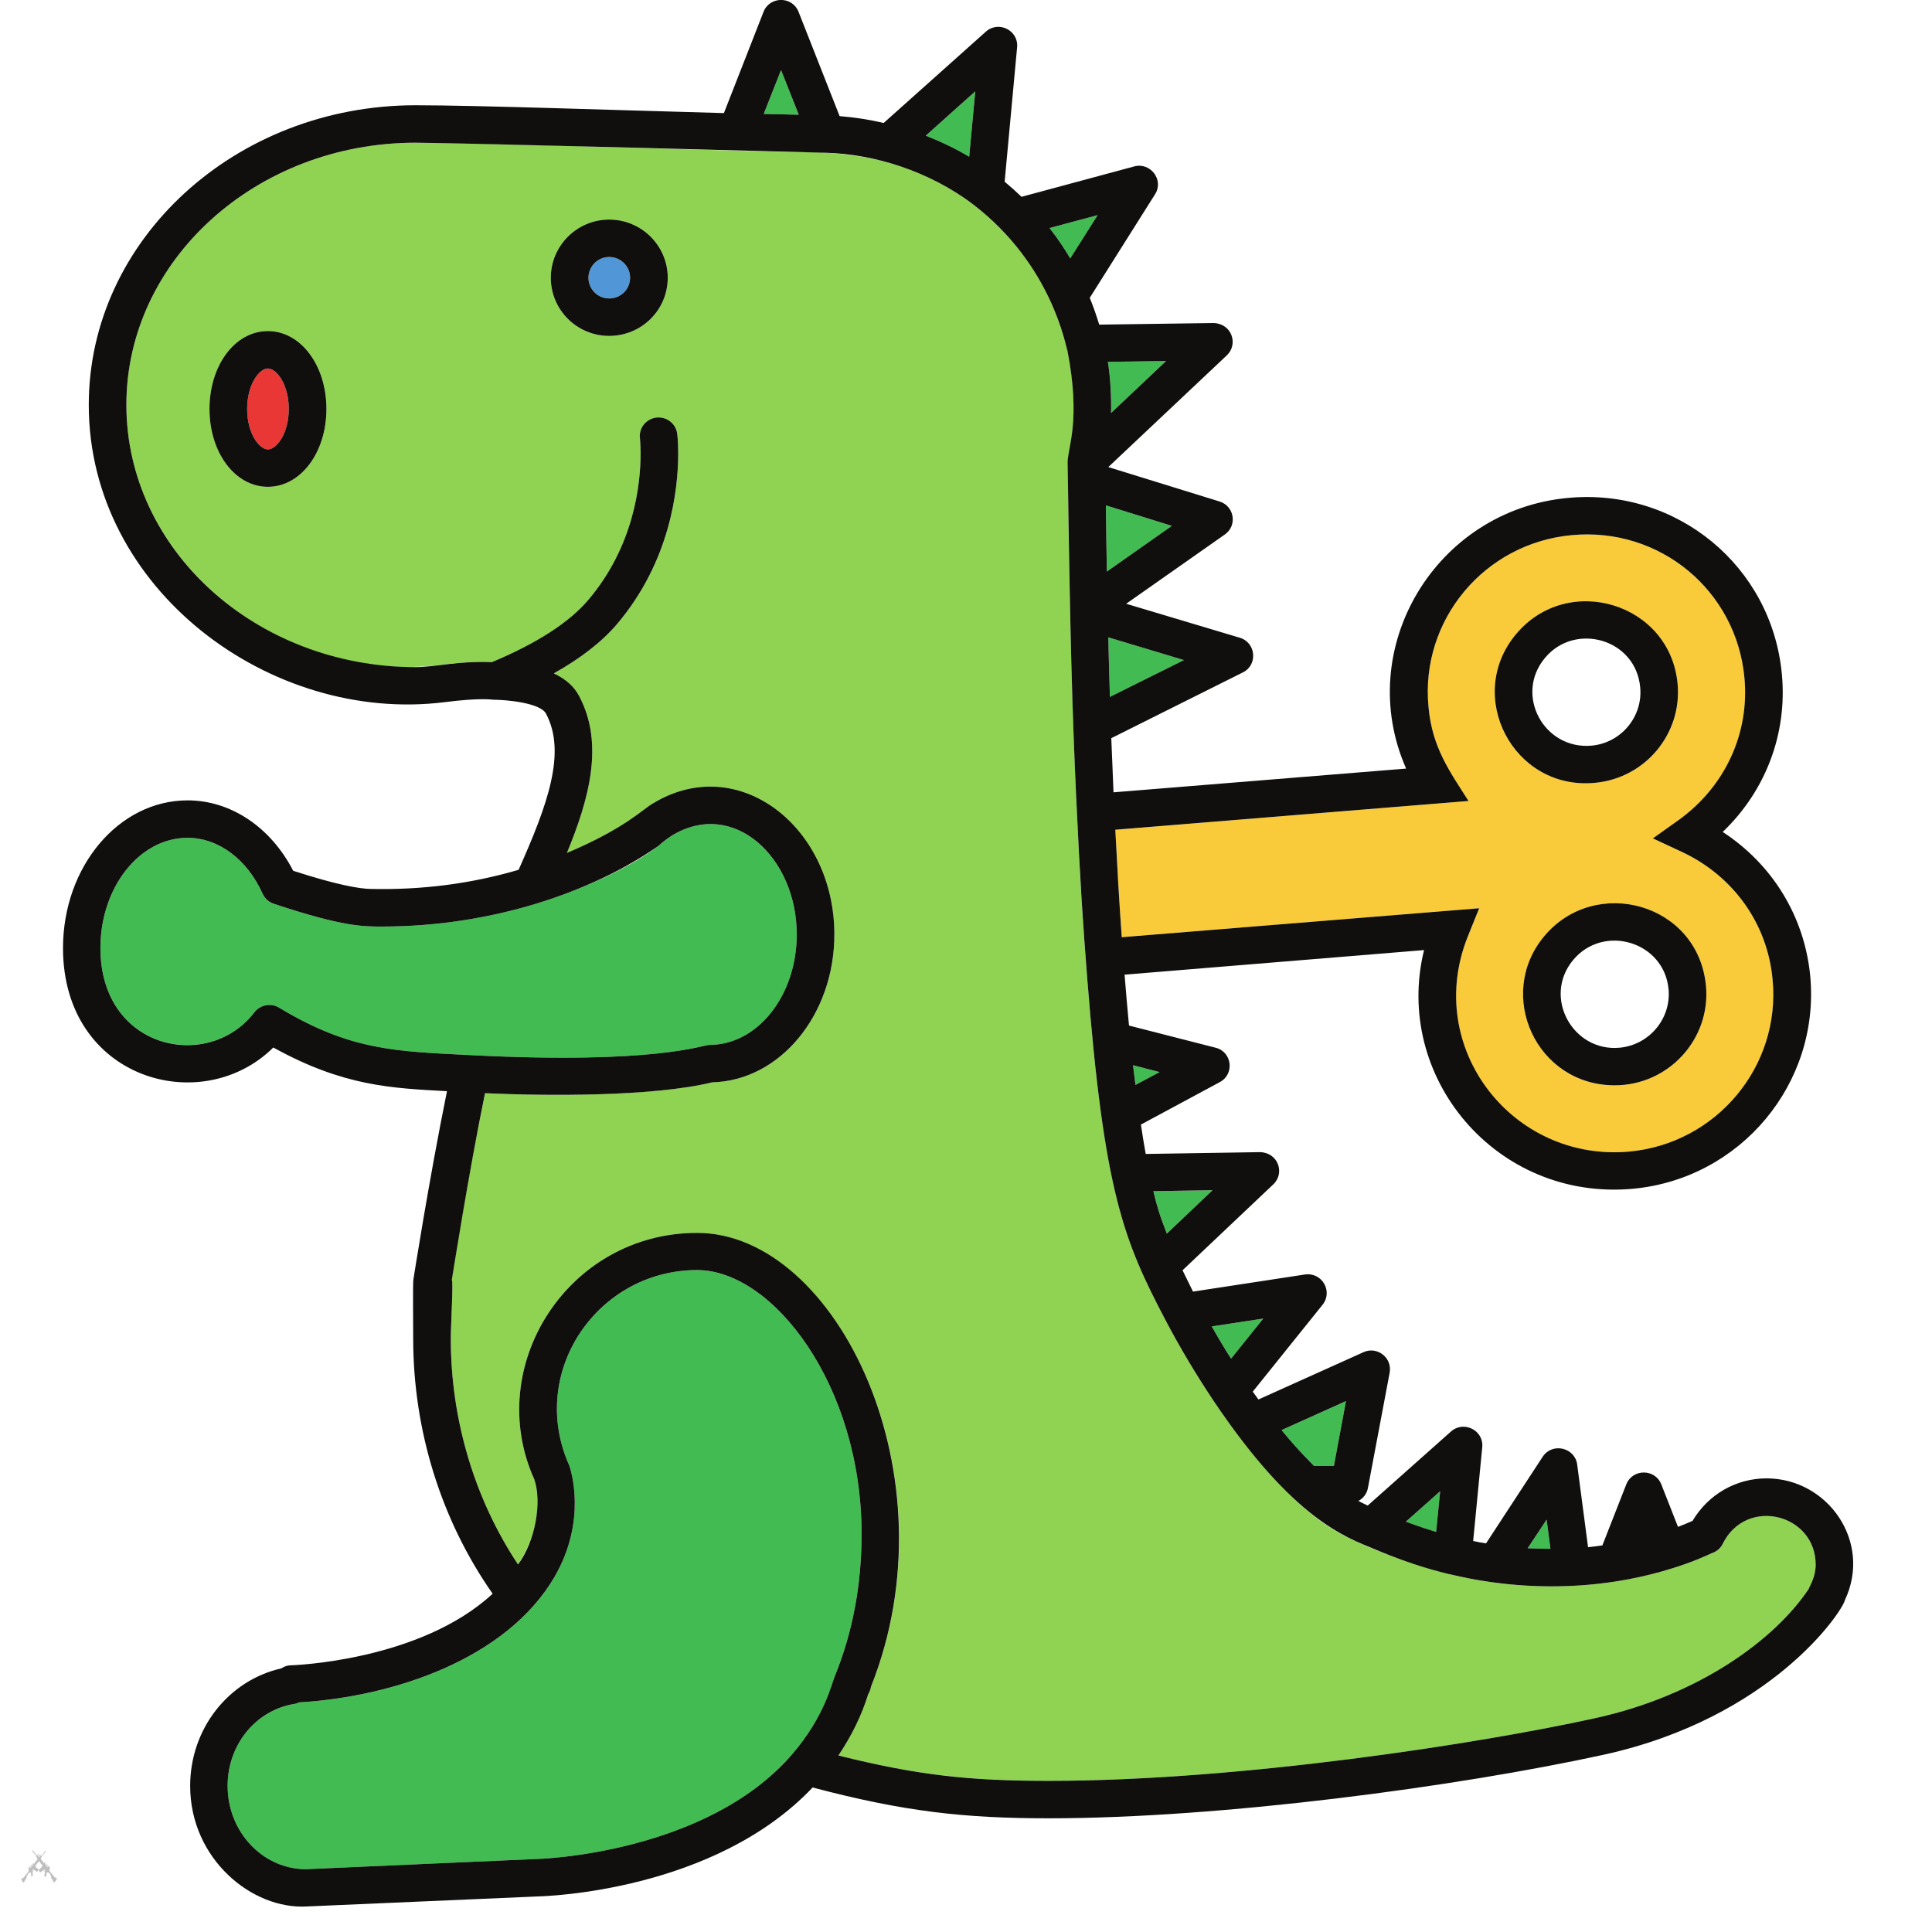
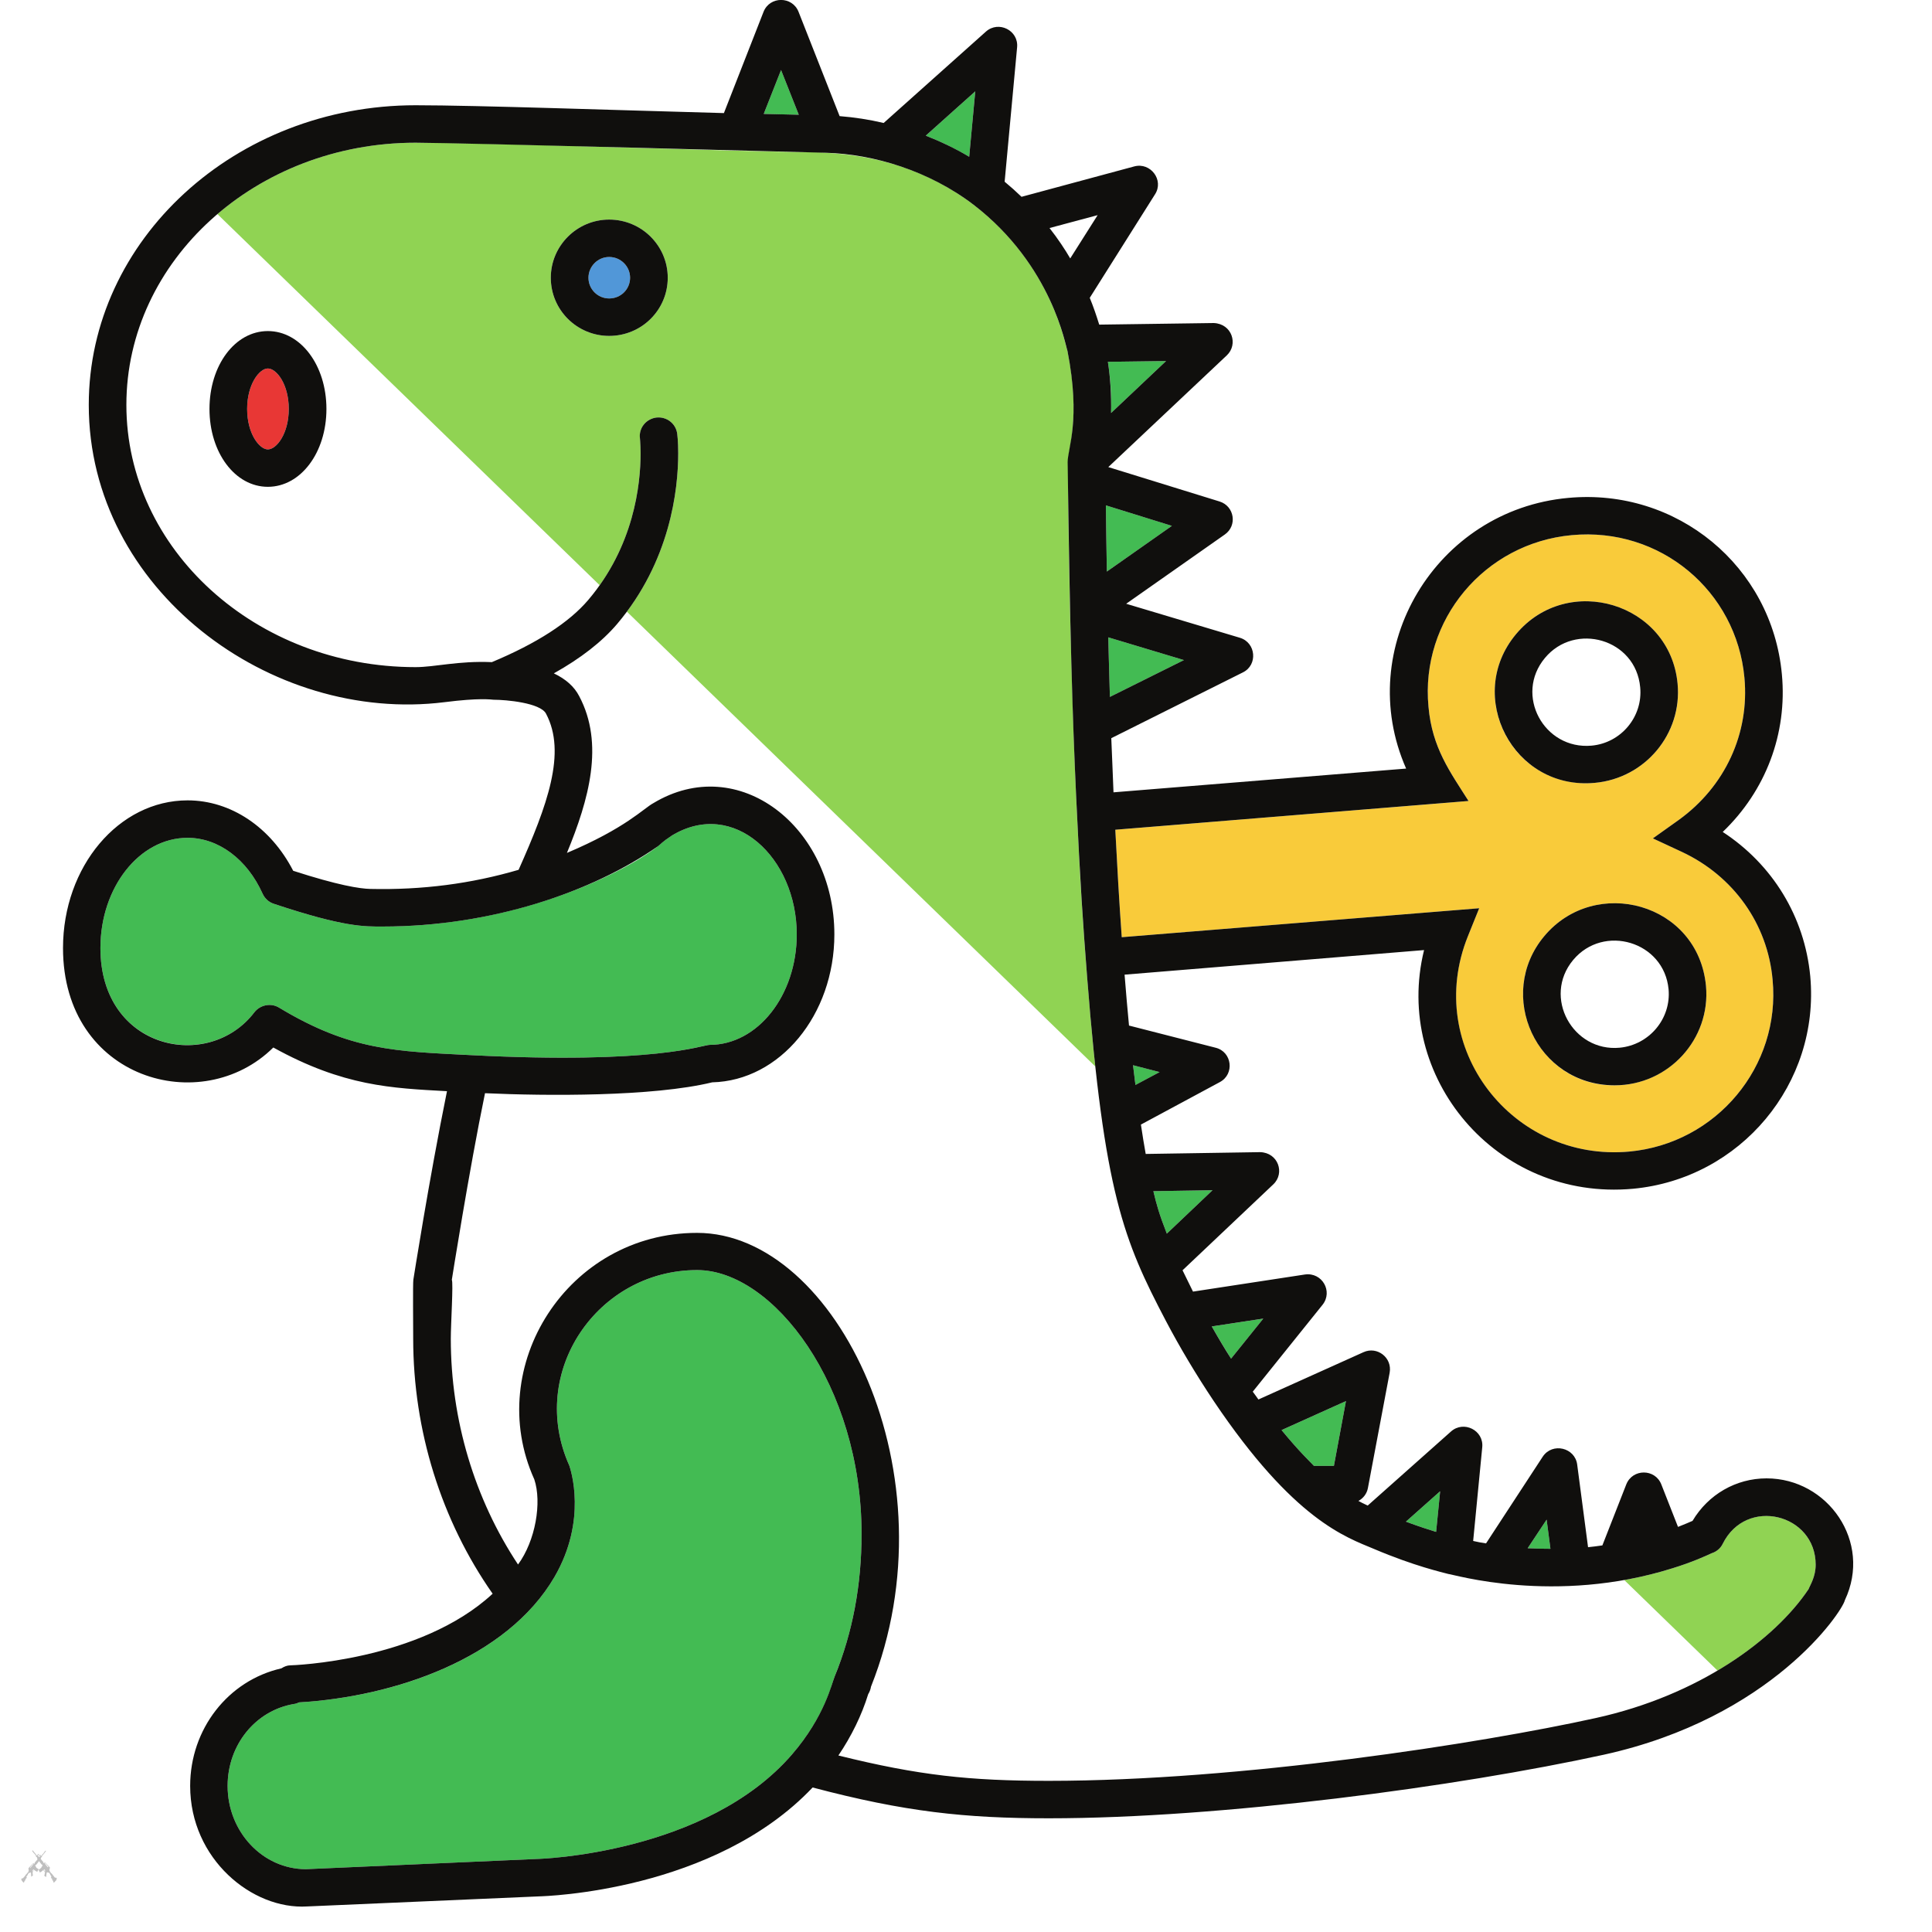
<svg xmlns="http://www.w3.org/2000/svg" width="50" zoomAndPan="magnify" viewBox="0 0 37.5 37.5" height="50" preserveAspectRatio="xMidYMid meet" version="1.2">
  <defs>
    <clipPath id="aecfd9e40d">
      <path d="M 0.391 35.871 L 1.129 35.871 L 1.129 36.613 L 0.391 36.613 Z M 0.391 35.871 " />
    </clipPath>
    <clipPath id="2c327e48fe">
      <path d="M 0.391 35.871 L 1 35.871 L 1 36.613 L 0.391 36.613 Z M 0.391 35.871 " />
    </clipPath>
    <clipPath id="8749378068">
-       <path d="M 2 2 L 35.988 2 L 35.988 35 L 2 35 Z M 2 2 " />
+       <path d="M 2 2 L 35.988 2 L 35.988 35 Z M 2 2 " />
    </clipPath>
    <clipPath id="15ed2def59">
      <path d="M 1.203 15 L 16 15 L 16 21 L 1.203 21 Z M 1.203 15 " />
    </clipPath>
    <clipPath id="efdb6c2d44">
      <path d="M 1.223 0 L 35.973 0 L 35.973 37.008 L 1.223 37.008 Z M 1.223 0 " />
    </clipPath>
  </defs>
  <g id="0f14dafd16">
    <g clip-rule="nonzero" clip-path="url(#aecfd9e40d)">
      <path style=" stroke:none;fill-rule:nonzero;fill:#bfbfbf;fill-opacity:1;" d="M 0.773 36.34 C 0.773 36.34 0.77 36.336 0.77 36.336 C 0.77 36.332 0.766 36.332 0.766 36.328 C 0.766 36.324 0.762 36.32 0.758 36.312 C 0.758 36.309 0.754 36.305 0.754 36.301 C 0.754 36.301 0.754 36.301 0.75 36.297 C 0.75 36.297 0.75 36.297 0.75 36.293 L 0.754 36.289 C 0.758 36.285 0.777 36.273 0.785 36.266 C 0.793 36.262 0.801 36.25 0.805 36.246 C 0.805 36.246 0.809 36.242 0.805 36.242 C 0.805 36.238 0.805 36.238 0.805 36.238 C 0.809 36.238 0.809 36.234 0.809 36.234 C 0.812 36.234 0.812 36.234 0.816 36.227 C 0.824 36.215 0.824 36.215 0.824 36.207 C 0.824 36.203 0.824 36.203 0.828 36.199 C 0.832 36.195 0.828 36.195 0.824 36.199 L 0.824 36.203 L 0.82 36.199 C 0.82 36.195 0.816 36.191 0.816 36.191 C 0.816 36.188 0.812 36.188 0.812 36.191 C 0.809 36.191 0.809 36.195 0.781 36.156 C 0.777 36.152 0.766 36.137 0.758 36.125 C 0.73 36.094 0.727 36.086 0.723 36.082 C 0.723 36.082 0.727 36.078 0.727 36.078 C 0.727 36.07 0.727 36.07 0.723 36.07 C 0.723 36.074 0.723 36.074 0.719 36.07 C 0.719 36.066 0.719 36.066 0.719 36.062 C 0.719 36.062 0.719 36.059 0.719 36.059 C 0.723 36.055 0.723 36.055 0.719 36.055 C 0.715 36.051 0.715 36.051 0.715 36.051 C 0.715 36.047 0.715 36.047 0.715 36.043 L 0.711 36.043 C 0.707 36.047 0.707 36.047 0.707 36.047 C 0.703 36.047 0.703 36.043 0.703 36.043 C 0.703 36.043 0.703 36.039 0.699 36.039 C 0.699 36.035 0.699 36.035 0.699 36.031 C 0.699 36.031 0.703 36.027 0.703 36.027 C 0.703 36.027 0.703 36.023 0.695 36.02 C 0.691 36.012 0.688 36.008 0.688 36.008 C 0.688 36.004 0.684 36 0.68 35.996 C 0.68 35.996 0.672 35.984 0.664 35.977 C 0.66 35.973 0.656 35.965 0.652 35.965 C 0.648 35.961 0.648 35.957 0.645 35.957 C 0.629 35.934 0.625 35.926 0.625 35.926 C 0.625 35.922 0.625 35.922 0.629 35.918 C 0.629 35.914 0.633 35.914 0.633 35.914 C 0.641 35.922 0.652 35.934 0.656 35.941 C 0.66 35.941 0.66 35.945 0.664 35.953 C 0.668 35.957 0.672 35.961 0.68 35.969 C 0.684 35.973 0.688 35.98 0.688 35.98 C 0.688 35.98 0.691 35.988 0.703 36 L 0.715 36.016 L 0.73 36 C 0.742 35.984 0.746 35.984 0.746 35.984 C 0.746 35.984 0.75 35.984 0.75 35.988 C 0.754 35.992 0.754 35.988 0.75 36.016 C 0.75 36.027 0.75 36.035 0.75 36.035 C 0.754 36.035 0.84 36.145 0.844 36.145 C 0.844 36.148 0.844 36.148 0.844 36.152 L 0.84 36.156 L 0.844 36.16 C 0.848 36.16 0.848 36.164 0.852 36.164 C 0.852 36.164 0.852 36.164 0.852 36.168 C 0.848 36.172 0.852 36.168 0.855 36.16 C 0.863 36.152 0.863 36.152 0.867 36.152 C 0.871 36.152 0.871 36.152 0.875 36.152 C 0.879 36.152 0.879 36.152 0.895 36.172 C 0.922 36.199 0.945 36.223 0.953 36.23 C 0.957 36.234 0.961 36.242 0.965 36.242 C 0.969 36.246 0.969 36.25 0.969 36.254 C 0.969 36.258 0.969 36.258 0.969 36.262 C 0.965 36.262 0.965 36.266 0.965 36.266 C 0.965 36.27 0.965 36.27 0.961 36.281 C 0.957 36.285 0.957 36.289 0.961 36.289 C 0.961 36.293 0.961 36.297 0.961 36.297 C 0.957 36.297 0.957 36.297 0.961 36.301 C 0.961 36.301 0.961 36.301 0.961 36.305 C 0.961 36.305 0.961 36.305 0.957 36.305 C 0.957 36.305 0.957 36.309 0.961 36.309 C 0.961 36.309 0.961 36.312 0.961 36.316 C 0.965 36.316 0.965 36.32 0.969 36.32 C 0.969 36.324 0.969 36.324 0.969 36.324 C 0.969 36.324 0.969 36.328 0.984 36.348 C 1.004 36.367 1.004 36.371 1.004 36.367 C 1.004 36.367 1.008 36.367 1.008 36.371 C 1.008 36.371 1.02 36.387 1.035 36.406 L 1.062 36.441 L 1.07 36.445 C 1.074 36.445 1.082 36.445 1.082 36.445 C 1.086 36.445 1.09 36.449 1.094 36.449 C 1.098 36.449 1.098 36.449 1.102 36.449 C 1.102 36.449 1.102 36.453 1.102 36.453 C 1.102 36.457 1.102 36.457 1.102 36.457 C 1.102 36.461 1.102 36.461 1.102 36.461 C 1.102 36.461 1.098 36.465 1.098 36.465 C 1.098 36.469 1.098 36.473 1.098 36.473 C 1.098 36.477 1.098 36.477 1.098 36.48 C 1.098 36.484 1.098 36.484 1.09 36.496 C 1.074 36.512 1.062 36.527 1.051 36.539 C 1.047 36.539 1.043 36.543 1.039 36.543 C 1.039 36.543 1.039 36.539 1.039 36.539 C 1.039 36.535 1.039 36.535 1.039 36.531 C 1.035 36.527 1.035 36.52 1.031 36.512 C 1.027 36.504 1.027 36.496 1.027 36.496 C 1.027 36.496 1.023 36.496 1.023 36.5 C 1.016 36.504 1.016 36.504 1.016 36.492 C 1.016 36.488 1.012 36.48 1.012 36.477 C 1.012 36.469 1.012 36.465 1.008 36.465 C 1.004 36.457 1.004 36.457 1 36.461 C 1 36.465 0.996 36.461 0.996 36.457 C 0.996 36.453 0.996 36.453 0.996 36.453 C 0.996 36.453 0.996 36.449 0.996 36.449 C 0.996 36.449 0.996 36.445 0.992 36.445 C 0.988 36.441 0.988 36.438 0.988 36.438 C 0.988 36.438 0.988 36.438 0.988 36.434 C 0.988 36.434 0.992 36.434 0.996 36.426 L 1 36.422 L 0.988 36.41 C 0.98 36.398 0.98 36.398 0.98 36.395 C 0.98 36.395 0.98 36.395 0.977 36.391 C 0.973 36.383 0.973 36.383 0.973 36.379 C 0.969 36.371 0.969 36.371 0.961 36.363 C 0.957 36.359 0.957 36.355 0.957 36.355 C 0.957 36.352 0.953 36.348 0.949 36.348 C 0.949 36.348 0.949 36.348 0.945 36.344 C 0.941 36.344 0.934 36.352 0.934 36.352 C 0.934 36.352 0.934 36.352 0.93 36.348 C 0.93 36.344 0.926 36.344 0.926 36.344 C 0.922 36.34 0.914 36.34 0.914 36.344 C 0.906 36.344 0.906 36.344 0.898 36.406 C 0.898 36.414 0.898 36.422 0.898 36.422 C 0.898 36.426 0.898 36.426 0.895 36.426 C 0.895 36.434 0.891 36.434 0.871 36.418 C 0.863 36.41 0.859 36.406 0.859 36.402 C 0.859 36.398 0.859 36.395 0.863 36.395 C 0.863 36.395 0.863 36.395 0.867 36.379 C 0.871 36.367 0.871 36.363 0.867 36.359 C 0.867 36.355 0.867 36.352 0.871 36.352 C 0.871 36.352 0.875 36.352 0.875 36.348 C 0.875 36.344 0.875 36.344 0.871 36.336 C 0.867 36.332 0.863 36.328 0.863 36.328 C 0.863 36.324 0.844 36.301 0.84 36.301 C 0.84 36.297 0.84 36.297 0.836 36.297 C 0.836 36.297 0.836 36.301 0.832 36.305 C 0.824 36.312 0.812 36.32 0.805 36.328 C 0.797 36.332 0.793 36.332 0.789 36.336 C 0.789 36.336 0.785 36.34 0.785 36.34 C 0.781 36.34 0.781 36.34 0.781 36.344 C 0.781 36.344 0.777 36.344 0.777 36.344 C 0.773 36.344 0.773 36.34 0.773 36.34 Z M 0.871 36.32 C 0.875 36.324 0.879 36.32 0.879 36.316 C 0.883 36.312 0.883 36.309 0.879 36.309 C 0.879 36.305 0.879 36.305 0.875 36.309 C 0.875 36.309 0.871 36.312 0.871 36.312 C 0.867 36.312 0.863 36.312 0.863 36.312 C 0.859 36.312 0.863 36.309 0.863 36.309 C 0.867 36.312 0.871 36.309 0.871 36.305 C 0.875 36.301 0.875 36.301 0.867 36.293 C 0.863 36.285 0.859 36.281 0.855 36.281 C 0.852 36.285 0.852 36.285 0.852 36.289 L 0.848 36.297 L 0.859 36.309 L 0.867 36.32 Z M 0.742 36.035 C 0.742 36.035 0.746 36.027 0.746 36.023 C 0.746 36.02 0.746 36.016 0.746 36.016 C 0.746 36.008 0.742 36.004 0.738 36.008 C 0.738 36.012 0.734 36.012 0.734 36.008 C 0.734 36.008 0.73 36.008 0.73 36.012 C 0.73 36.016 0.727 36.016 0.727 36.016 C 0.727 36.02 0.742 36.035 0.742 36.035 Z M 0.926 36.242 C 0.934 36.246 0.938 36.242 0.938 36.234 C 0.938 36.234 0.934 36.23 0.906 36.195 C 0.883 36.168 0.875 36.16 0.871 36.16 C 0.871 36.156 0.867 36.156 0.867 36.16 C 0.863 36.164 0.867 36.164 0.871 36.172 C 0.875 36.18 0.926 36.242 0.926 36.242 Z M 0.926 36.242 " />
    </g>
    <g clip-rule="nonzero" clip-path="url(#2c327e48fe)">
      <path style=" stroke:none;fill-rule:nonzero;fill:#bfbfbf;fill-opacity:1;" d="M 0.727 36.328 C 0.727 36.328 0.727 36.324 0.727 36.324 C 0.73 36.32 0.73 36.316 0.73 36.316 C 0.734 36.312 0.734 36.309 0.738 36.301 C 0.742 36.297 0.746 36.293 0.746 36.293 C 0.746 36.289 0.746 36.289 0.746 36.289 C 0.746 36.285 0.75 36.285 0.75 36.281 L 0.746 36.277 C 0.742 36.277 0.723 36.266 0.719 36.262 C 0.711 36.258 0.703 36.25 0.703 36.246 C 0.699 36.242 0.699 36.242 0.703 36.242 C 0.703 36.238 0.703 36.238 0.703 36.238 C 0.699 36.238 0.699 36.234 0.699 36.234 C 0.695 36.234 0.695 36.234 0.691 36.227 C 0.688 36.219 0.684 36.219 0.688 36.211 C 0.688 36.207 0.688 36.207 0.684 36.203 C 0.68 36.203 0.684 36.199 0.688 36.203 L 0.688 36.207 L 0.691 36.203 C 0.691 36.199 0.695 36.199 0.695 36.195 C 0.695 36.195 0.699 36.191 0.699 36.195 C 0.703 36.195 0.703 36.199 0.73 36.16 C 0.734 36.156 0.746 36.141 0.754 36.129 C 0.781 36.098 0.789 36.086 0.789 36.086 C 0.789 36.086 0.789 36.082 0.785 36.082 C 0.785 36.078 0.785 36.074 0.789 36.074 C 0.789 36.078 0.789 36.078 0.793 36.074 C 0.797 36.07 0.797 36.07 0.793 36.066 C 0.793 36.066 0.793 36.066 0.793 36.062 C 0.793 36.062 0.793 36.062 0.797 36.059 C 0.797 36.055 0.797 36.055 0.797 36.055 C 0.797 36.055 0.801 36.051 0.801 36.051 L 0.801 36.047 L 0.805 36.051 C 0.805 36.051 0.805 36.051 0.809 36.051 C 0.809 36.051 0.812 36.047 0.812 36.047 C 0.812 36.047 0.812 36.043 0.812 36.043 C 0.816 36.039 0.816 36.039 0.816 36.039 C 0.812 36.035 0.812 36.035 0.812 36.035 C 0.809 36.035 0.812 36.031 0.816 36.023 C 0.82 36.02 0.824 36.016 0.828 36.012 C 0.828 36.012 0.832 36.008 0.832 36.004 C 0.836 36 0.844 35.992 0.852 35.98 C 0.855 35.977 0.859 35.973 0.863 35.969 C 0.867 35.965 0.867 35.961 0.867 35.961 C 0.887 35.941 0.891 35.934 0.891 35.93 C 0.891 35.93 0.891 35.926 0.887 35.922 C 0.887 35.922 0.883 35.922 0.883 35.922 C 0.875 35.93 0.863 35.941 0.859 35.949 C 0.859 35.953 0.855 35.953 0.852 35.961 C 0.848 35.965 0.844 35.969 0.84 35.977 C 0.836 35.98 0.832 35.988 0.828 35.988 C 0.828 35.988 0.824 35.996 0.812 36.008 L 0.801 36.023 L 0.789 36.012 C 0.777 36 0.777 35.996 0.773 36 C 0.773 36 0.773 36 0.77 36 C 0.766 36.004 0.766 36.004 0.766 36.027 C 0.766 36.039 0.766 36.047 0.766 36.047 C 0.766 36.047 0.676 36.152 0.672 36.156 C 0.672 36.16 0.672 36.16 0.672 36.164 L 0.676 36.168 L 0.672 36.168 C 0.672 36.172 0.668 36.172 0.668 36.176 C 0.664 36.176 0.664 36.176 0.664 36.18 C 0.668 36.18 0.664 36.18 0.66 36.172 C 0.656 36.168 0.652 36.164 0.652 36.164 C 0.648 36.164 0.648 36.164 0.645 36.164 C 0.641 36.168 0.641 36.168 0.625 36.184 C 0.598 36.215 0.574 36.238 0.566 36.246 C 0.562 36.25 0.559 36.258 0.555 36.262 C 0.551 36.266 0.551 36.266 0.551 36.27 C 0.551 36.273 0.551 36.273 0.551 36.277 C 0.555 36.277 0.555 36.281 0.555 36.281 C 0.555 36.281 0.555 36.285 0.555 36.293 C 0.559 36.301 0.559 36.301 0.559 36.301 C 0.555 36.305 0.555 36.309 0.555 36.309 C 0.559 36.309 0.559 36.309 0.555 36.312 C 0.555 36.316 0.555 36.316 0.559 36.316 C 0.559 36.316 0.559 36.316 0.555 36.32 C 0.555 36.32 0.555 36.324 0.551 36.324 C 0.551 36.328 0.551 36.332 0.547 36.332 C 0.547 36.336 0.547 36.336 0.547 36.336 C 0.547 36.336 0.543 36.34 0.527 36.359 C 0.512 36.379 0.512 36.379 0.512 36.379 C 0.508 36.379 0.508 36.379 0.508 36.379 C 0.508 36.379 0.496 36.398 0.48 36.418 L 0.449 36.453 L 0.445 36.457 C 0.441 36.457 0.434 36.457 0.434 36.457 C 0.43 36.461 0.426 36.461 0.422 36.461 C 0.418 36.461 0.418 36.465 0.418 36.465 C 0.418 36.465 0.414 36.465 0.414 36.469 C 0.414 36.469 0.414 36.473 0.414 36.473 C 0.414 36.477 0.418 36.477 0.418 36.48 C 0.418 36.484 0.418 36.484 0.418 36.484 C 0.414 36.488 0.414 36.488 0.414 36.492 C 0.418 36.496 0.418 36.496 0.426 36.504 C 0.434 36.52 0.445 36.531 0.457 36.539 C 0.461 36.543 0.465 36.543 0.465 36.543 C 0.465 36.543 0.469 36.543 0.465 36.539 C 0.465 36.535 0.465 36.535 0.469 36.531 C 0.469 36.527 0.473 36.52 0.477 36.512 C 0.477 36.504 0.48 36.5 0.48 36.496 C 0.48 36.496 0.48 36.5 0.484 36.5 C 0.488 36.508 0.488 36.508 0.492 36.496 C 0.492 36.488 0.496 36.48 0.496 36.477 C 0.496 36.473 0.496 36.469 0.5 36.465 C 0.504 36.461 0.504 36.461 0.508 36.465 C 0.508 36.465 0.508 36.465 0.512 36.461 C 0.512 36.457 0.512 36.457 0.512 36.457 C 0.512 36.453 0.512 36.453 0.512 36.453 C 0.512 36.453 0.516 36.449 0.516 36.445 C 0.52 36.445 0.52 36.441 0.52 36.441 C 0.52 36.441 0.52 36.441 0.52 36.438 C 0.52 36.438 0.52 36.438 0.516 36.434 L 0.512 36.426 L 0.52 36.414 C 0.527 36.406 0.531 36.402 0.531 36.402 C 0.531 36.402 0.531 36.398 0.535 36.395 C 0.539 36.391 0.539 36.391 0.539 36.383 C 0.543 36.379 0.543 36.375 0.551 36.367 C 0.555 36.363 0.555 36.359 0.555 36.359 C 0.555 36.359 0.559 36.352 0.562 36.355 C 0.562 36.355 0.562 36.352 0.566 36.352 C 0.566 36.348 0.566 36.348 0.566 36.348 C 0.57 36.352 0.574 36.355 0.574 36.355 C 0.574 36.355 0.578 36.355 0.578 36.352 C 0.582 36.352 0.586 36.348 0.586 36.348 C 0.59 36.344 0.594 36.344 0.598 36.344 C 0.602 36.348 0.602 36.348 0.605 36.402 C 0.605 36.41 0.605 36.418 0.605 36.418 C 0.605 36.418 0.605 36.422 0.605 36.422 C 0.609 36.426 0.609 36.426 0.629 36.41 C 0.637 36.398 0.641 36.398 0.641 36.395 C 0.641 36.391 0.641 36.391 0.637 36.387 C 0.637 36.387 0.637 36.387 0.633 36.375 C 0.633 36.363 0.633 36.359 0.637 36.355 C 0.637 36.352 0.637 36.352 0.633 36.348 C 0.629 36.344 0.633 36.34 0.637 36.332 C 0.641 36.328 0.641 36.328 0.641 36.324 C 0.641 36.324 0.66 36.301 0.664 36.297 C 0.668 36.297 0.668 36.297 0.668 36.297 C 0.668 36.297 0.672 36.297 0.672 36.301 C 0.68 36.309 0.691 36.316 0.699 36.32 C 0.703 36.32 0.707 36.324 0.707 36.324 C 0.711 36.328 0.715 36.328 0.715 36.328 C 0.715 36.328 0.715 36.328 0.719 36.332 C 0.723 36.332 0.727 36.328 0.727 36.328 Z M 0.637 36.32 C 0.629 36.324 0.629 36.32 0.629 36.32 C 0.625 36.316 0.629 36.312 0.629 36.309 C 0.629 36.309 0.629 36.309 0.633 36.309 C 0.633 36.312 0.637 36.312 0.637 36.312 C 0.637 36.312 0.645 36.312 0.645 36.312 C 0.645 36.312 0.645 36.309 0.641 36.312 C 0.641 36.312 0.637 36.309 0.637 36.309 C 0.633 36.305 0.633 36.301 0.641 36.293 C 0.648 36.285 0.648 36.285 0.652 36.285 C 0.656 36.285 0.656 36.285 0.656 36.293 L 0.66 36.297 L 0.648 36.309 L 0.641 36.32 Z M 0.773 36.043 C 0.773 36.043 0.773 36.039 0.773 36.035 C 0.773 36.031 0.773 36.027 0.773 36.027 C 0.773 36.02 0.777 36.016 0.777 36.02 C 0.781 36.02 0.781 36.023 0.785 36.02 C 0.785 36.02 0.785 36.02 0.789 36.023 C 0.789 36.023 0.789 36.027 0.789 36.027 C 0.789 36.027 0.773 36.043 0.773 36.043 Z M 0.59 36.254 C 0.586 36.262 0.582 36.258 0.582 36.25 C 0.582 36.246 0.586 36.246 0.613 36.211 C 0.637 36.18 0.645 36.172 0.645 36.172 C 0.648 36.172 0.652 36.172 0.652 36.172 C 0.652 36.176 0.652 36.18 0.648 36.184 C 0.641 36.195 0.594 36.254 0.59 36.254 Z M 0.59 36.254 " />
    </g>
    <path style=" stroke:none;fill-rule:nonzero;fill:#f9cb3a;fill-opacity:1;" d="M 29.426 12.309 C 30.426 11.105 32.418 11.703 32.562 13.273 C 32.66 14.305 31.84 15.203 30.793 15.203 C 29.27 15.203 28.473 13.445 29.426 12.309 Z M 33.113 19.137 C 33.203 20.105 32.48 20.965 31.504 21.059 C 29.902 21.203 28.98 19.363 29.973 18.172 C 30.961 16.988 32.961 17.523 33.113 19.137 Z M 21.773 18.191 L 28.711 17.629 L 28.492 18.172 C 27.617 20.34 29.359 22.559 31.625 22.352 C 33.316 22.195 34.566 20.699 34.406 19.016 C 34.309 17.934 33.648 17.004 32.645 16.535 L 32.082 16.273 L 32.586 15.914 C 33.484 15.266 33.961 14.234 33.859 13.152 C 33.703 11.473 32.23 10.227 30.508 10.387 C 28.812 10.543 27.566 12.031 27.727 13.719 C 27.797 14.516 28.152 14.988 28.504 15.547 L 21.648 16.105 C 21.684 16.801 21.723 17.492 21.773 18.191 " />
    <path style=" stroke:none;fill-rule:nonzero;fill:#5197d8;fill-opacity:1;" d="M 11.824 4.988 C 11.602 4.988 11.422 5.172 11.422 5.391 C 11.422 5.613 11.602 5.793 11.824 5.793 C 12.051 5.793 12.23 5.613 12.23 5.391 C 12.23 5.172 12.051 4.988 11.824 4.988 " />
    <g clip-rule="nonzero" clip-path="url(#8749378068)">
      <path style=" stroke:none;fill-rule:nonzero;fill:#90d353;fill-opacity:1;" d="M 11.824 6.52 C 11.199 6.52 10.691 6.016 10.691 5.391 C 10.691 4.77 11.199 4.262 11.824 4.262 C 12.453 4.262 12.961 4.77 12.961 5.391 C 12.961 6.016 12.453 6.52 11.824 6.52 Z M 5.199 9.449 C 4.562 9.449 4.066 8.785 4.066 7.938 C 4.066 7.09 4.562 6.426 5.199 6.426 C 5.836 6.426 6.336 7.09 6.336 7.938 C 6.336 8.785 5.836 9.449 5.199 9.449 Z M 33.438 29.965 C 33.395 30.055 33.312 30.121 33.223 30.148 C 33.113 30.199 32.852 30.32 32.469 30.438 C 30.176 31.16 28.188 30.551 28.113 30.551 C 27.477 30.371 26.805 30.168 26.102 29.812 C 24.762 29.148 23.344 27 22.629 25.637 C 21.809 24.074 21.43 23.148 21.102 18.977 C 21.023 17.965 20.969 17.238 20.887 15.438 C 20.754 12.488 20.715 8.957 20.734 8.871 C 20.898 8.082 20.852 7.484 20.719 6.809 C 20.68 6.734 20.434 5.152 18.895 3.973 C 17.574 2.965 16.172 2.988 15.93 2.957 C 14.109 2.941 9.672 2.77 8.066 2.77 C 4.969 2.77 2.453 5.055 2.453 7.859 C 2.453 11.027 5.621 13.277 8.539 12.906 C 9.152 12.832 9.348 12.844 9.547 12.852 C 10.418 12.488 11.047 12.082 11.418 11.645 C 12.301 10.605 12.434 9.414 12.434 8.797 C 12.434 8.621 12.422 8.516 12.422 8.508 C 12.398 8.312 12.535 8.129 12.738 8.105 C 12.941 8.082 13.121 8.223 13.145 8.422 C 13.145 8.422 13.164 8.559 13.164 8.797 C 13.164 9.512 13.008 10.895 11.977 12.113 C 11.684 12.457 11.273 12.777 10.75 13.07 C 10.98 13.18 11.145 13.324 11.242 13.512 C 11.734 14.438 11.43 15.523 11.004 16.555 C 12.152 16.07 12.512 15.676 12.68 15.59 C 14.34 14.586 16.195 16.059 16.195 18.137 C 16.195 19.699 15.137 20.977 13.824 21.008 C 12.672 21.285 10.602 21.273 9.414 21.219 C 9.102 22.73 8.836 24.383 8.766 24.832 C 8.805 24.902 8.75 25.672 8.75 25.984 C 8.75 27.559 9.211 29.094 10.055 30.367 C 10.062 30.355 10.102 30.297 10.129 30.246 C 10.602 29.434 10.383 28.742 10.371 28.715 C 9.379 26.52 11.016 23.93 13.531 23.93 C 16.211 23.93 18.551 28.617 16.906 32.738 C 16.898 32.789 16.879 32.84 16.852 32.883 C 16.715 33.312 16.508 33.727 16.273 34.074 C 17.828 34.457 18.816 34.566 20.359 34.566 C 24.074 34.566 28.738 33.84 30.969 33.348 C 33 32.902 34.457 31.812 35.105 30.844 C 35.129 30.777 35.242 30.609 35.242 30.371 C 35.242 29.387 33.895 29.039 33.438 29.965 " />
    </g>
    <path style=" stroke:none;fill-rule:nonzero;fill:#e83735;fill-opacity:1;" d="M 5.199 7.152 C 5.035 7.152 4.797 7.457 4.797 7.938 C 4.797 8.418 5.035 8.723 5.199 8.723 C 5.367 8.723 5.605 8.418 5.605 7.938 C 5.605 7.457 5.367 7.152 5.199 7.152 " />
    <path style=" stroke:none;fill-rule:nonzero;fill:#43bb53;fill-opacity:1;" d="M 21.543 13.527 L 22.98 12.812 L 21.512 12.371 C 21.512 12.371 21.527 13.031 21.543 13.527 " />
    <path style=" stroke:none;fill-rule:nonzero;fill:#43bb53;fill-opacity:1;" d="M 22.508 20.809 L 21.992 20.676 C 22.008 20.805 22.023 20.934 22.039 21.059 L 22.508 20.809 " />
    <path style=" stroke:none;fill-rule:nonzero;fill:#43bb53;fill-opacity:1;" d="M 21.566 8.016 L 22.633 7.008 L 21.504 7.023 C 21.551 7.32 21.578 7.676 21.566 8.016 " />
    <path style=" stroke:none;fill-rule:nonzero;fill:#43bb53;fill-opacity:1;" d="M 23.895 26.371 L 24.52 25.594 L 23.52 25.746 C 23.676 26.02 23.766 26.164 23.895 26.371 " />
    <path style=" stroke:none;fill-rule:nonzero;fill:#43bb53;fill-opacity:1;" d="M 27.875 29.734 L 27.953 28.945 L 27.289 29.535 C 27.348 29.555 27.484 29.613 27.875 29.734 " />
    <path style=" stroke:none;fill-rule:nonzero;fill:#43bb53;fill-opacity:1;" d="M 25.504 28.453 L 25.891 28.453 L 26.125 27.195 L 24.875 27.758 C 25.234 28.195 25.453 28.395 25.504 28.453 " />
    <path style=" stroke:none;fill-rule:nonzero;fill:#43bb53;fill-opacity:1;" d="M 30.094 30.062 L 30.02 29.496 L 29.652 30.051 C 29.812 30.059 29.949 30.062 30.094 30.062 " />
    <path style=" stroke:none;fill-rule:nonzero;fill:#43bb53;fill-opacity:1;" d="M 22.746 10.207 L 21.465 9.809 C 21.469 10.211 21.477 10.641 21.484 11.094 L 22.746 10.207 " />
    <path style=" stroke:none;fill-rule:nonzero;fill:#43bb53;fill-opacity:1;" d="M 22.648 23.945 L 23.535 23.102 L 22.387 23.121 C 22.449 23.383 22.5 23.566 22.648 23.945 " />
-     <path style=" stroke:none;fill-rule:nonzero;fill:#43bb53;fill-opacity:1;" d="M 20.773 5.016 L 21.305 4.176 L 20.371 4.426 C 20.527 4.625 20.676 4.844 20.773 5.016 " />
    <path style=" stroke:none;fill-rule:nonzero;fill:#43bb53;fill-opacity:1;" d="M 18.812 3.043 L 18.93 1.773 L 17.969 2.633 C 18.238 2.738 18.543 2.883 18.812 3.043 " />
    <path style=" stroke:none;fill-rule:nonzero;fill:#43bb53;fill-opacity:1;" d="M 15.504 2.227 L 15.16 1.359 L 14.824 2.211 C 15.066 2.219 15.363 2.223 15.504 2.227 " />
    <path style=" stroke:none;fill-rule:nonzero;fill:#43bb53;fill-opacity:1;" d="M 13.531 24.652 C 11.605 24.652 10.234 26.625 11.051 28.449 C 11.074 28.52 11.406 29.5 10.762 30.609 C 9.828 32.203 7.648 32.934 5.805 33.043 C 5.773 33.059 5.742 33.07 5.707 33.074 C 4.961 33.199 4.418 33.867 4.418 34.664 C 4.418 35.555 5.098 36.277 5.934 36.281 L 10.43 36.082 C 10.469 36.082 13.707 35.984 15.375 34.051 C 15.754 33.609 16.02 33.137 16.18 32.598 C 16.227 32.441 16.723 31.43 16.723 29.773 C 16.723 26.891 15.004 24.652 13.531 24.652 " />
    <g clip-rule="nonzero" clip-path="url(#15ed2def59)">
      <path style=" stroke:none;fill-rule:nonzero;fill:#43bb53;fill-opacity:1;" d="M 13.773 20.281 C 14.707 20.281 15.465 19.32 15.465 18.137 C 15.465 16.641 14.238 15.492 13.039 16.219 C 12.938 16.285 12.867 16.34 12.805 16.395 C 12.422 16.734 10.324 17.984 7.426 17.984 C 7.074 17.984 6.688 18 5.316 17.543 C 5.219 17.512 5.141 17.441 5.098 17.348 C 4.797 16.676 4.238 16.262 3.641 16.262 C 2.707 16.262 1.949 17.223 1.949 18.402 C 1.949 20.383 4.059 20.805 4.938 19.648 C 5.051 19.504 5.258 19.461 5.418 19.559 C 6.809 20.398 7.691 20.406 9.137 20.48 C 12.738 20.664 13.621 20.281 13.773 20.281 " />
    </g>
    <path style=" stroke:none;fill-rule:nonzero;fill:#100f0d;fill-opacity:1;" d="M 32.387 19.203 C 32.438 19.773 32.012 20.281 31.438 20.336 C 30.531 20.422 29.934 19.355 30.535 18.633 C 31.125 17.926 32.301 18.273 32.387 19.203 Z M 29.973 18.172 C 29.023 19.309 29.82 21.066 31.34 21.066 C 32.387 21.066 33.207 20.168 33.113 19.137 C 32.961 17.523 30.961 16.988 29.973 18.172 " />
    <path style=" stroke:none;fill-rule:nonzero;fill:#100f0d;fill-opacity:1;" d="M 29.988 12.77 C 30.57 12.07 31.75 12.398 31.836 13.34 C 31.891 13.91 31.465 14.422 30.891 14.473 C 29.969 14.555 29.387 13.488 29.988 12.77 Z M 30.957 15.195 C 31.934 15.105 32.652 14.242 32.562 13.273 C 32.418 11.703 30.43 11.105 29.426 12.309 C 28.422 13.508 29.371 15.344 30.957 15.195 " />
    <path style=" stroke:none;fill-rule:nonzero;fill:#100f0d;fill-opacity:1;" d="M 5.199 8.723 C 5.035 8.723 4.797 8.418 4.797 7.938 C 4.797 7.457 5.035 7.152 5.199 7.152 C 5.367 7.152 5.605 7.457 5.605 7.938 C 5.605 8.418 5.367 8.723 5.199 8.723 Z M 5.199 6.426 C 4.562 6.426 4.066 7.09 4.066 7.938 C 4.066 8.785 4.562 9.449 5.199 9.449 C 5.836 9.449 6.336 8.785 6.336 7.938 C 6.336 7.09 5.836 6.426 5.199 6.426 " />
    <path style=" stroke:none;fill-rule:nonzero;fill:#100f0d;fill-opacity:1;" d="M 11.824 5.793 C 11.602 5.793 11.422 5.613 11.422 5.391 C 11.422 5.172 11.602 4.988 11.824 4.988 C 12.051 4.988 12.23 5.172 12.23 5.391 C 12.23 5.613 12.051 5.793 11.824 5.793 Z M 11.824 4.262 C 11.199 4.262 10.691 4.77 10.691 5.391 C 10.691 6.016 11.199 6.52 11.824 6.52 C 12.453 6.52 12.961 6.016 12.961 5.391 C 12.961 4.77 12.453 4.262 11.824 4.262 " />
    <g clip-rule="nonzero" clip-path="url(#efdb6c2d44)">
      <path style=" stroke:none;fill-rule:nonzero;fill:#100f0d;fill-opacity:1;" d="M 35.105 30.844 C 34.449 31.824 32.98 32.906 30.969 33.348 C 28.738 33.84 24.074 34.566 20.359 34.566 C 18.82 34.566 17.832 34.461 16.273 34.074 C 16.527 33.699 16.727 33.289 16.852 32.883 C 16.879 32.84 16.898 32.789 16.906 32.738 C 18.535 28.648 16.238 23.93 13.531 23.93 C 11.02 23.93 9.379 26.52 10.371 28.715 C 10.52 29.16 10.395 29.906 10.055 30.367 C 9.211 29.094 8.75 27.559 8.75 25.984 C 8.75 25.699 8.801 24.902 8.77 24.84 C 8.77 24.84 9.102 22.73 9.414 21.219 C 10.598 21.273 12.668 21.289 13.824 21.008 C 15.137 20.977 16.195 19.699 16.195 18.137 C 16.195 16.051 14.336 14.59 12.68 15.59 C 12.496 15.688 12.145 16.074 11.004 16.555 C 11.43 15.523 11.734 14.438 11.242 13.512 C 11.145 13.324 10.98 13.18 10.75 13.07 C 11.273 12.777 11.684 12.457 11.977 12.113 C 13.008 10.895 13.164 9.512 13.164 8.797 C 13.164 8.559 13.145 8.422 13.145 8.422 C 13.121 8.223 12.941 8.082 12.738 8.105 C 12.555 8.129 12.418 8.281 12.418 8.465 C 12.418 8.465 12.434 8.629 12.434 8.797 C 12.434 9.414 12.301 10.605 11.418 11.645 C 11.047 12.082 10.418 12.488 9.547 12.852 C 8.891 12.824 8.441 12.949 8.066 12.949 C 4.969 12.949 2.453 10.664 2.453 7.859 C 2.453 5.055 4.969 2.77 8.066 2.77 C 8.836 2.77 16.031 2.965 16.031 2.965 C 16.961 2.992 18.035 3.316 18.895 3.973 C 20.43 5.152 20.684 6.734 20.719 6.809 C 20.984 8.16 20.723 8.695 20.723 8.969 C 20.766 12.262 20.816 13.887 20.887 15.438 C 20.969 17.199 21.02 17.922 21.102 18.977 C 21.43 23.156 21.809 24.074 22.629 25.637 C 22.902 26.156 23.215 26.68 23.559 27.195 C 25.117 29.512 26.125 29.836 26.672 30.066 C 27.453 30.398 28 30.52 28.113 30.551 C 28.188 30.551 30.176 31.16 32.469 30.438 C 32.852 30.32 33.113 30.199 33.223 30.148 C 33.312 30.121 33.395 30.055 33.438 29.965 C 33.895 29.043 35.242 29.383 35.242 30.371 C 35.242 30.609 35.129 30.777 35.105 30.844 Z M 15.375 34.051 C 13.707 35.984 10.469 36.082 10.43 36.082 L 5.934 36.281 C 5.098 36.277 4.418 35.555 4.418 34.664 C 4.418 33.867 4.961 33.199 5.707 33.074 C 5.742 33.07 5.773 33.059 5.805 33.043 C 7.648 32.934 9.832 32.199 10.762 30.609 C 11.406 29.5 11.074 28.52 11.051 28.449 C 10.234 26.629 11.602 24.652 13.531 24.652 C 15.004 24.652 16.723 26.891 16.723 29.773 C 16.723 30.766 16.547 31.695 16.203 32.535 C 16.145 32.668 16.012 33.312 15.375 34.051 Z M 5.418 19.559 C 5.258 19.461 5.051 19.504 4.938 19.648 C 4.055 20.809 1.949 20.383 1.949 18.402 C 1.949 17.223 2.707 16.262 3.641 16.262 C 4.238 16.262 4.797 16.676 5.098 17.348 C 5.141 17.441 5.219 17.512 5.316 17.543 C 6.688 18 7.074 17.984 7.426 17.984 C 9.551 17.984 11.504 17.309 12.77 16.426 C 12.828 16.383 12.844 16.348 13.039 16.219 C 14.238 15.492 15.465 16.641 15.465 18.137 C 15.465 19.32 14.707 20.281 13.773 20.281 C 13.637 20.281 12.719 20.664 9.137 20.48 C 7.691 20.406 6.809 20.398 5.418 19.559 Z M 15.16 1.359 L 15.504 2.227 C 15.332 2.223 14.996 2.215 14.824 2.211 Z M 18.93 1.773 L 18.812 3.043 C 18.547 2.883 18.246 2.742 17.969 2.633 Z M 21.305 4.176 L 20.773 5.016 C 20.676 4.848 20.531 4.629 20.371 4.426 Z M 22.746 10.207 L 21.484 11.094 C 21.477 10.641 21.469 10.211 21.465 9.809 Z M 22.633 7.008 L 21.566 8.016 C 21.574 7.68 21.551 7.32 21.504 7.023 Z M 22.98 12.812 L 21.543 13.527 C 21.527 13.023 21.512 12.371 21.512 12.371 Z M 28.504 15.547 C 28.148 14.984 27.797 14.516 27.727 13.719 C 27.566 12.035 28.812 10.543 30.508 10.387 C 32.23 10.227 33.703 11.473 33.859 13.152 C 33.961 14.234 33.484 15.266 32.586 15.914 L 32.082 16.273 L 32.645 16.535 C 33.648 17.004 34.309 17.934 34.406 19.016 C 34.566 20.699 33.316 22.195 31.625 22.352 C 29.359 22.559 27.621 20.336 28.492 18.172 L 28.711 17.629 L 21.773 18.191 C 21.723 17.496 21.684 16.805 21.648 16.105 Z M 22.508 20.809 L 22.039 21.059 C 22.023 20.934 22.008 20.805 21.992 20.676 Z M 23.535 23.102 L 22.648 23.945 C 22.5 23.566 22.449 23.383 22.387 23.121 Z M 24.52 25.594 L 23.895 26.371 C 23.766 26.168 23.676 26.02 23.52 25.746 Z M 26.125 27.195 L 25.891 28.453 L 25.504 28.453 C 25.453 28.395 25.234 28.195 24.875 27.758 Z M 27.953 28.945 L 27.875 29.734 C 27.484 29.613 27.348 29.555 27.289 29.535 Z M 30.02 29.496 L 30.094 30.062 C 29.953 30.062 29.816 30.059 29.652 30.051 Z M 34.289 28.695 C 33.695 28.695 33.156 29.008 32.852 29.52 C 32.789 29.547 32.691 29.59 32.57 29.637 L 32.246 28.812 C 32.125 28.504 31.688 28.504 31.566 28.812 L 31.102 29.996 C 31.008 30.012 30.914 30.02 30.824 30.031 L 30.613 28.426 C 30.57 28.098 30.133 27.992 29.945 28.273 L 28.844 29.957 C 28.762 29.945 28.676 29.93 28.594 29.91 L 28.77 28.094 C 28.805 27.762 28.41 27.566 28.164 27.785 L 26.547 29.223 C 26.453 29.18 26.418 29.16 26.367 29.133 C 26.461 29.082 26.531 28.992 26.551 28.883 L 26.973 26.645 C 27.027 26.352 26.73 26.125 26.465 26.246 L 24.426 27.164 C 24.391 27.113 24.352 27.062 24.316 27.012 L 25.672 25.324 C 25.875 25.066 25.664 24.691 25.328 24.738 L 23.156 25.07 C 23.082 24.922 23.016 24.785 22.953 24.656 L 24.715 22.988 C 24.945 22.77 24.809 22.371 24.457 22.363 L 22.238 22.398 C 22.207 22.227 22.176 22.035 22.145 21.828 L 23.676 21.004 C 23.969 20.848 23.914 20.414 23.594 20.336 L 21.914 19.906 C 21.883 19.586 21.855 19.254 21.828 18.918 L 27.641 18.441 C 27.035 20.895 29.035 23.316 31.695 23.074 C 33.785 22.879 35.328 21.031 35.137 18.949 C 35.027 17.789 34.402 16.777 33.438 16.148 C 34.27 15.352 34.695 14.242 34.586 13.086 C 34.391 10.988 32.547 9.469 30.441 9.664 C 27.867 9.898 26.262 12.582 27.293 14.918 L 21.613 15.379 C 21.598 15.027 21.586 14.676 21.57 14.328 L 24.125 13.051 C 24.418 12.906 24.379 12.473 24.066 12.379 L 21.859 11.719 L 23.773 10.375 C 24.02 10.203 23.961 9.824 23.672 9.734 L 21.512 9.066 L 23.812 6.898 C 24.039 6.684 23.914 6.285 23.559 6.27 L 21.336 6.301 C 21.281 6.125 21.223 5.953 21.152 5.781 L 22.418 3.773 C 22.598 3.496 22.332 3.145 22.016 3.23 L 19.828 3.82 C 19.719 3.715 19.609 3.617 19.5 3.527 L 19.742 0.918 C 19.773 0.59 19.383 0.395 19.137 0.613 L 17.152 2.387 C 16.867 2.32 16.586 2.277 16.297 2.254 L 15.5 0.23 C 15.379 -0.078 14.941 -0.078 14.82 0.23 L 14.051 2.195 C 12.031 2.141 9.258 2.043 8.066 2.043 C 4.57 2.043 1.723 4.652 1.723 7.859 C 1.723 11.445 5.258 14.051 8.629 13.629 C 9.305 13.543 9.527 13.578 9.582 13.582 C 9.582 13.582 9.582 13.582 9.586 13.582 C 9.82 13.582 10.488 13.641 10.598 13.852 C 11 14.609 10.625 15.629 10.066 16.883 C 9.148 17.152 8.199 17.277 7.188 17.254 C 6.984 17.25 6.562 17.184 5.691 16.902 C 5.254 16.055 4.48 15.535 3.641 15.535 C 2.305 15.535 1.223 16.82 1.223 18.402 C 1.223 20.953 3.918 21.707 5.305 20.332 C 6.668 21.086 7.602 21.121 8.676 21.18 C 8.32 22.934 8.027 24.82 8.023 24.84 C 8.012 24.918 8.02 25.707 8.02 25.984 C 8.02 27.77 8.566 29.512 9.562 30.934 C 8.148 32.246 5.664 32.324 5.637 32.324 C 5.574 32.324 5.516 32.348 5.461 32.383 C 4.43 32.617 3.691 33.559 3.691 34.664 C 3.691 36.086 4.898 37.07 5.961 37.004 L 10.453 36.809 C 10.594 36.805 13.863 36.711 15.773 34.695 C 17.562 35.168 18.734 35.293 20.359 35.293 C 23.715 35.293 28.305 34.676 31.129 34.059 C 34.383 33.344 35.758 31.285 35.809 31.059 C 36.344 29.926 35.477 28.695 34.289 28.695 " />
    </g>
  </g>
</svg>